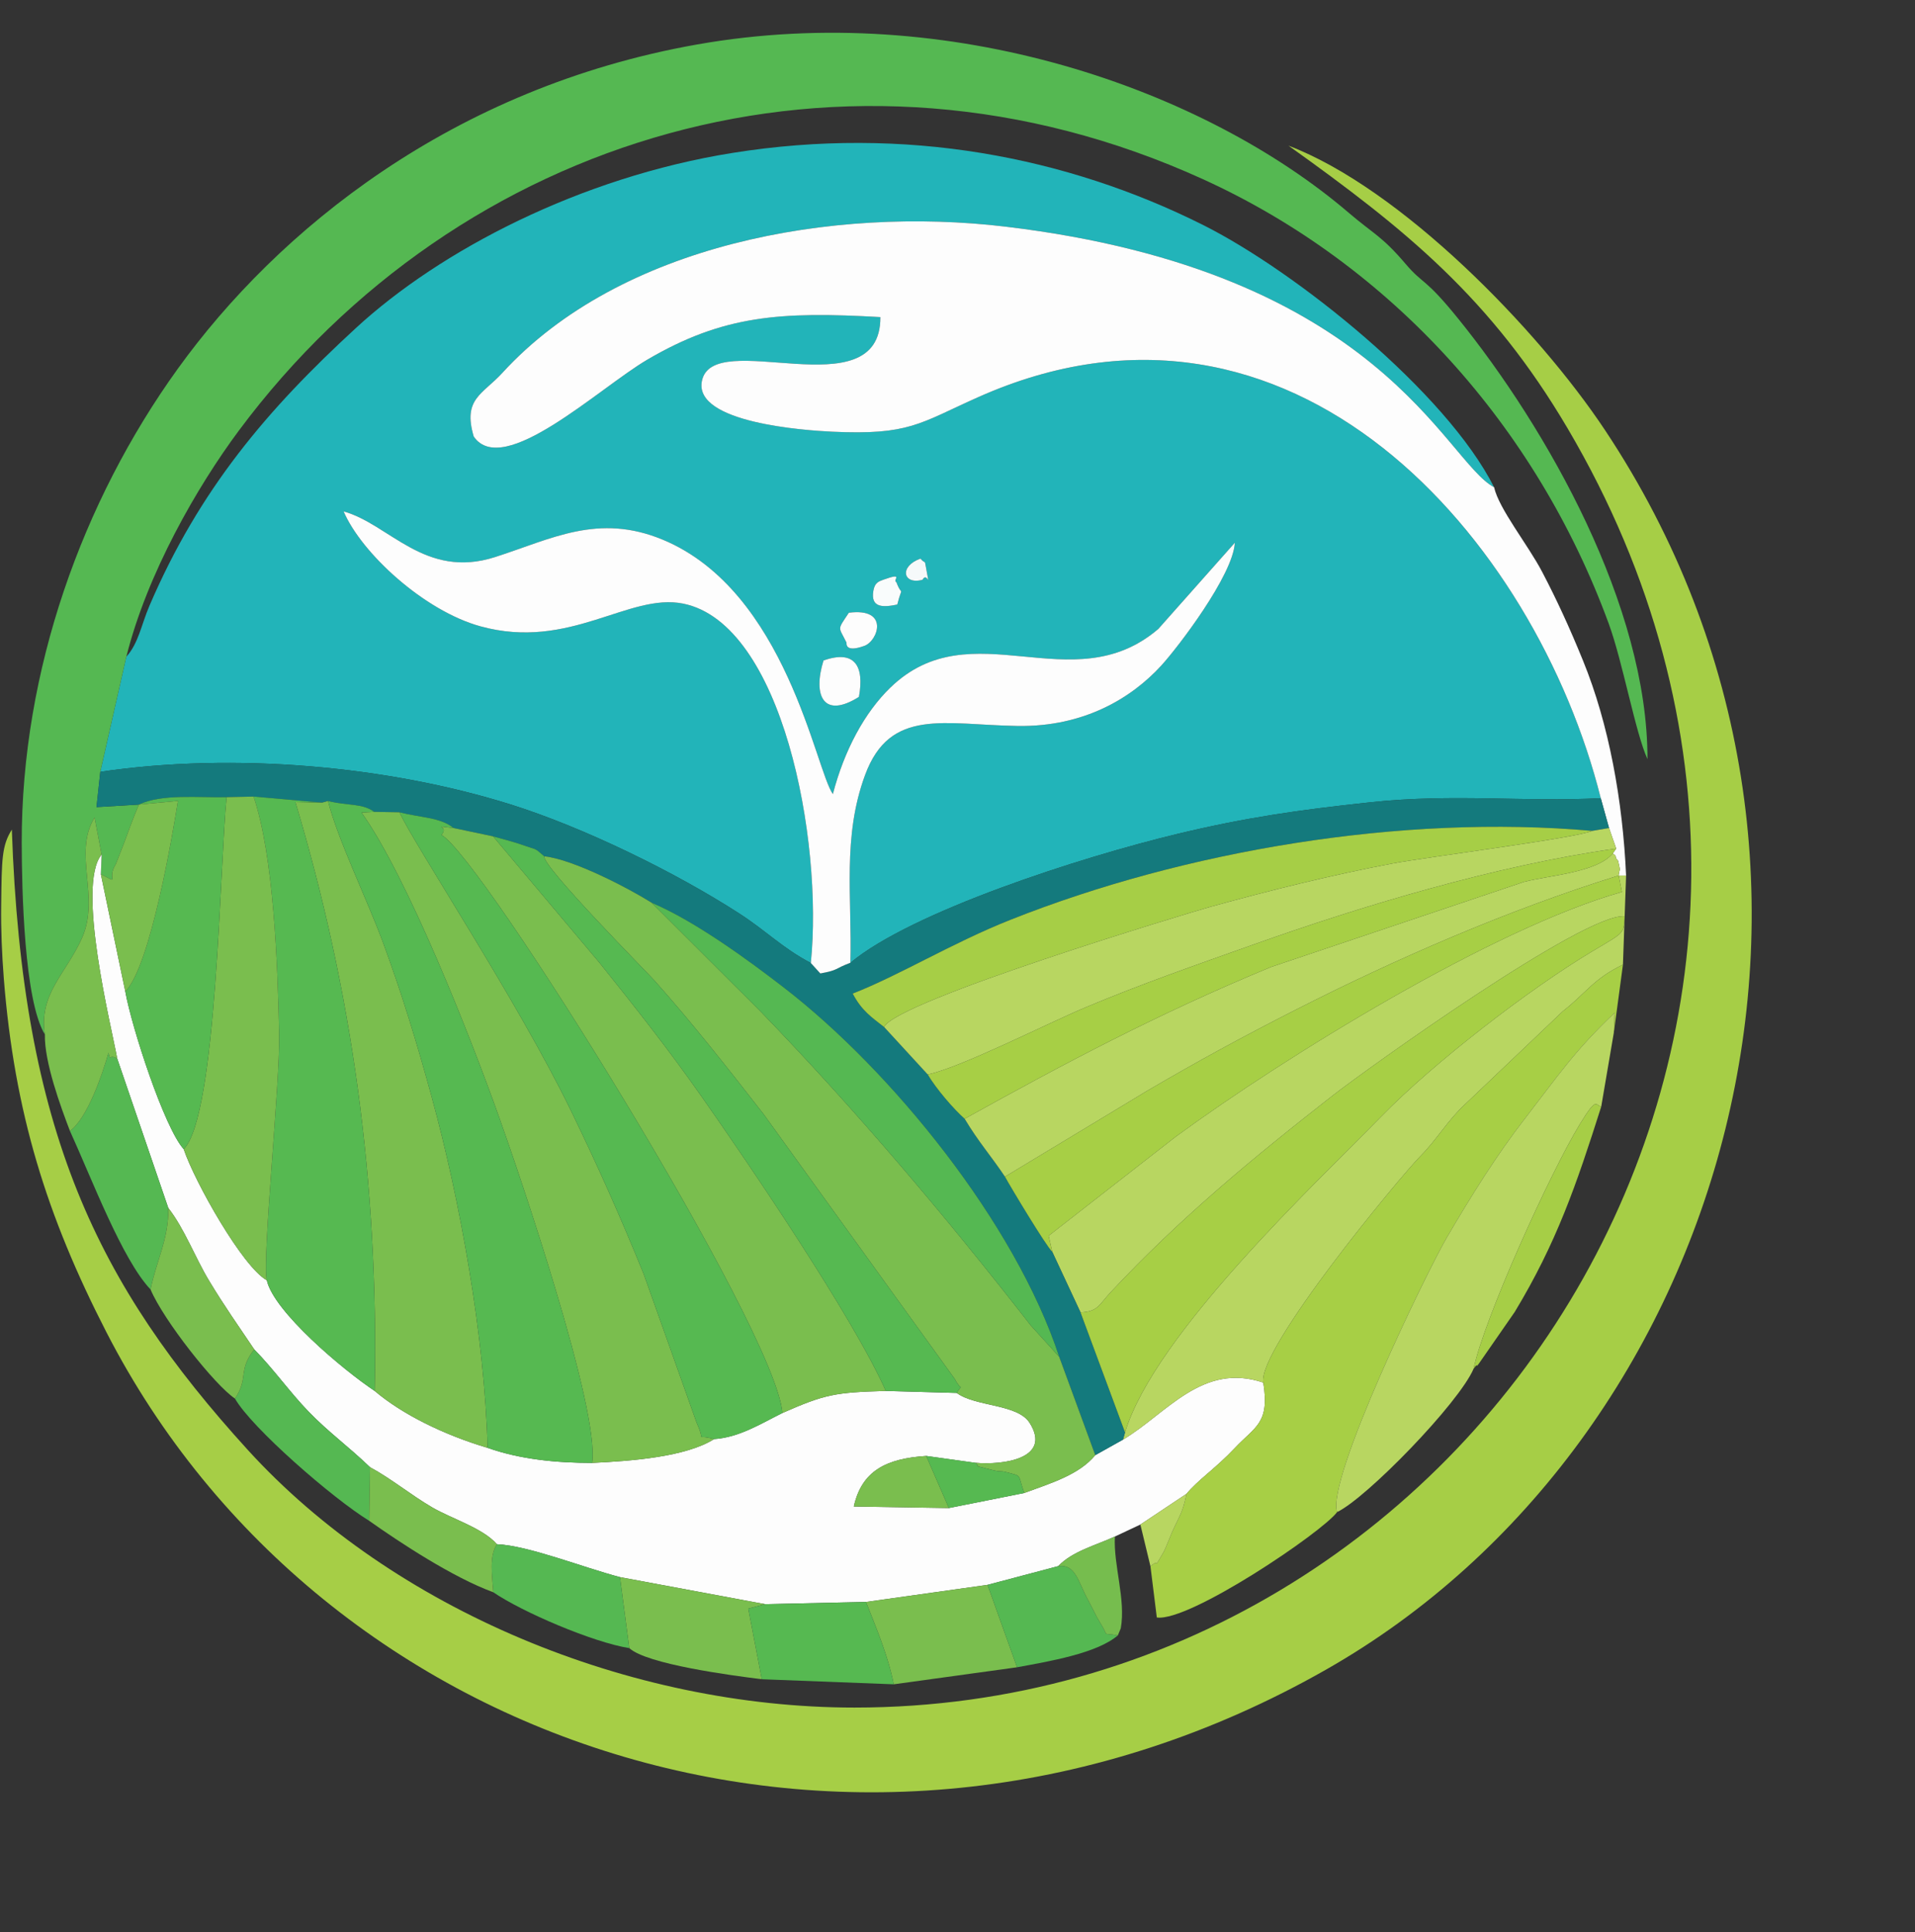
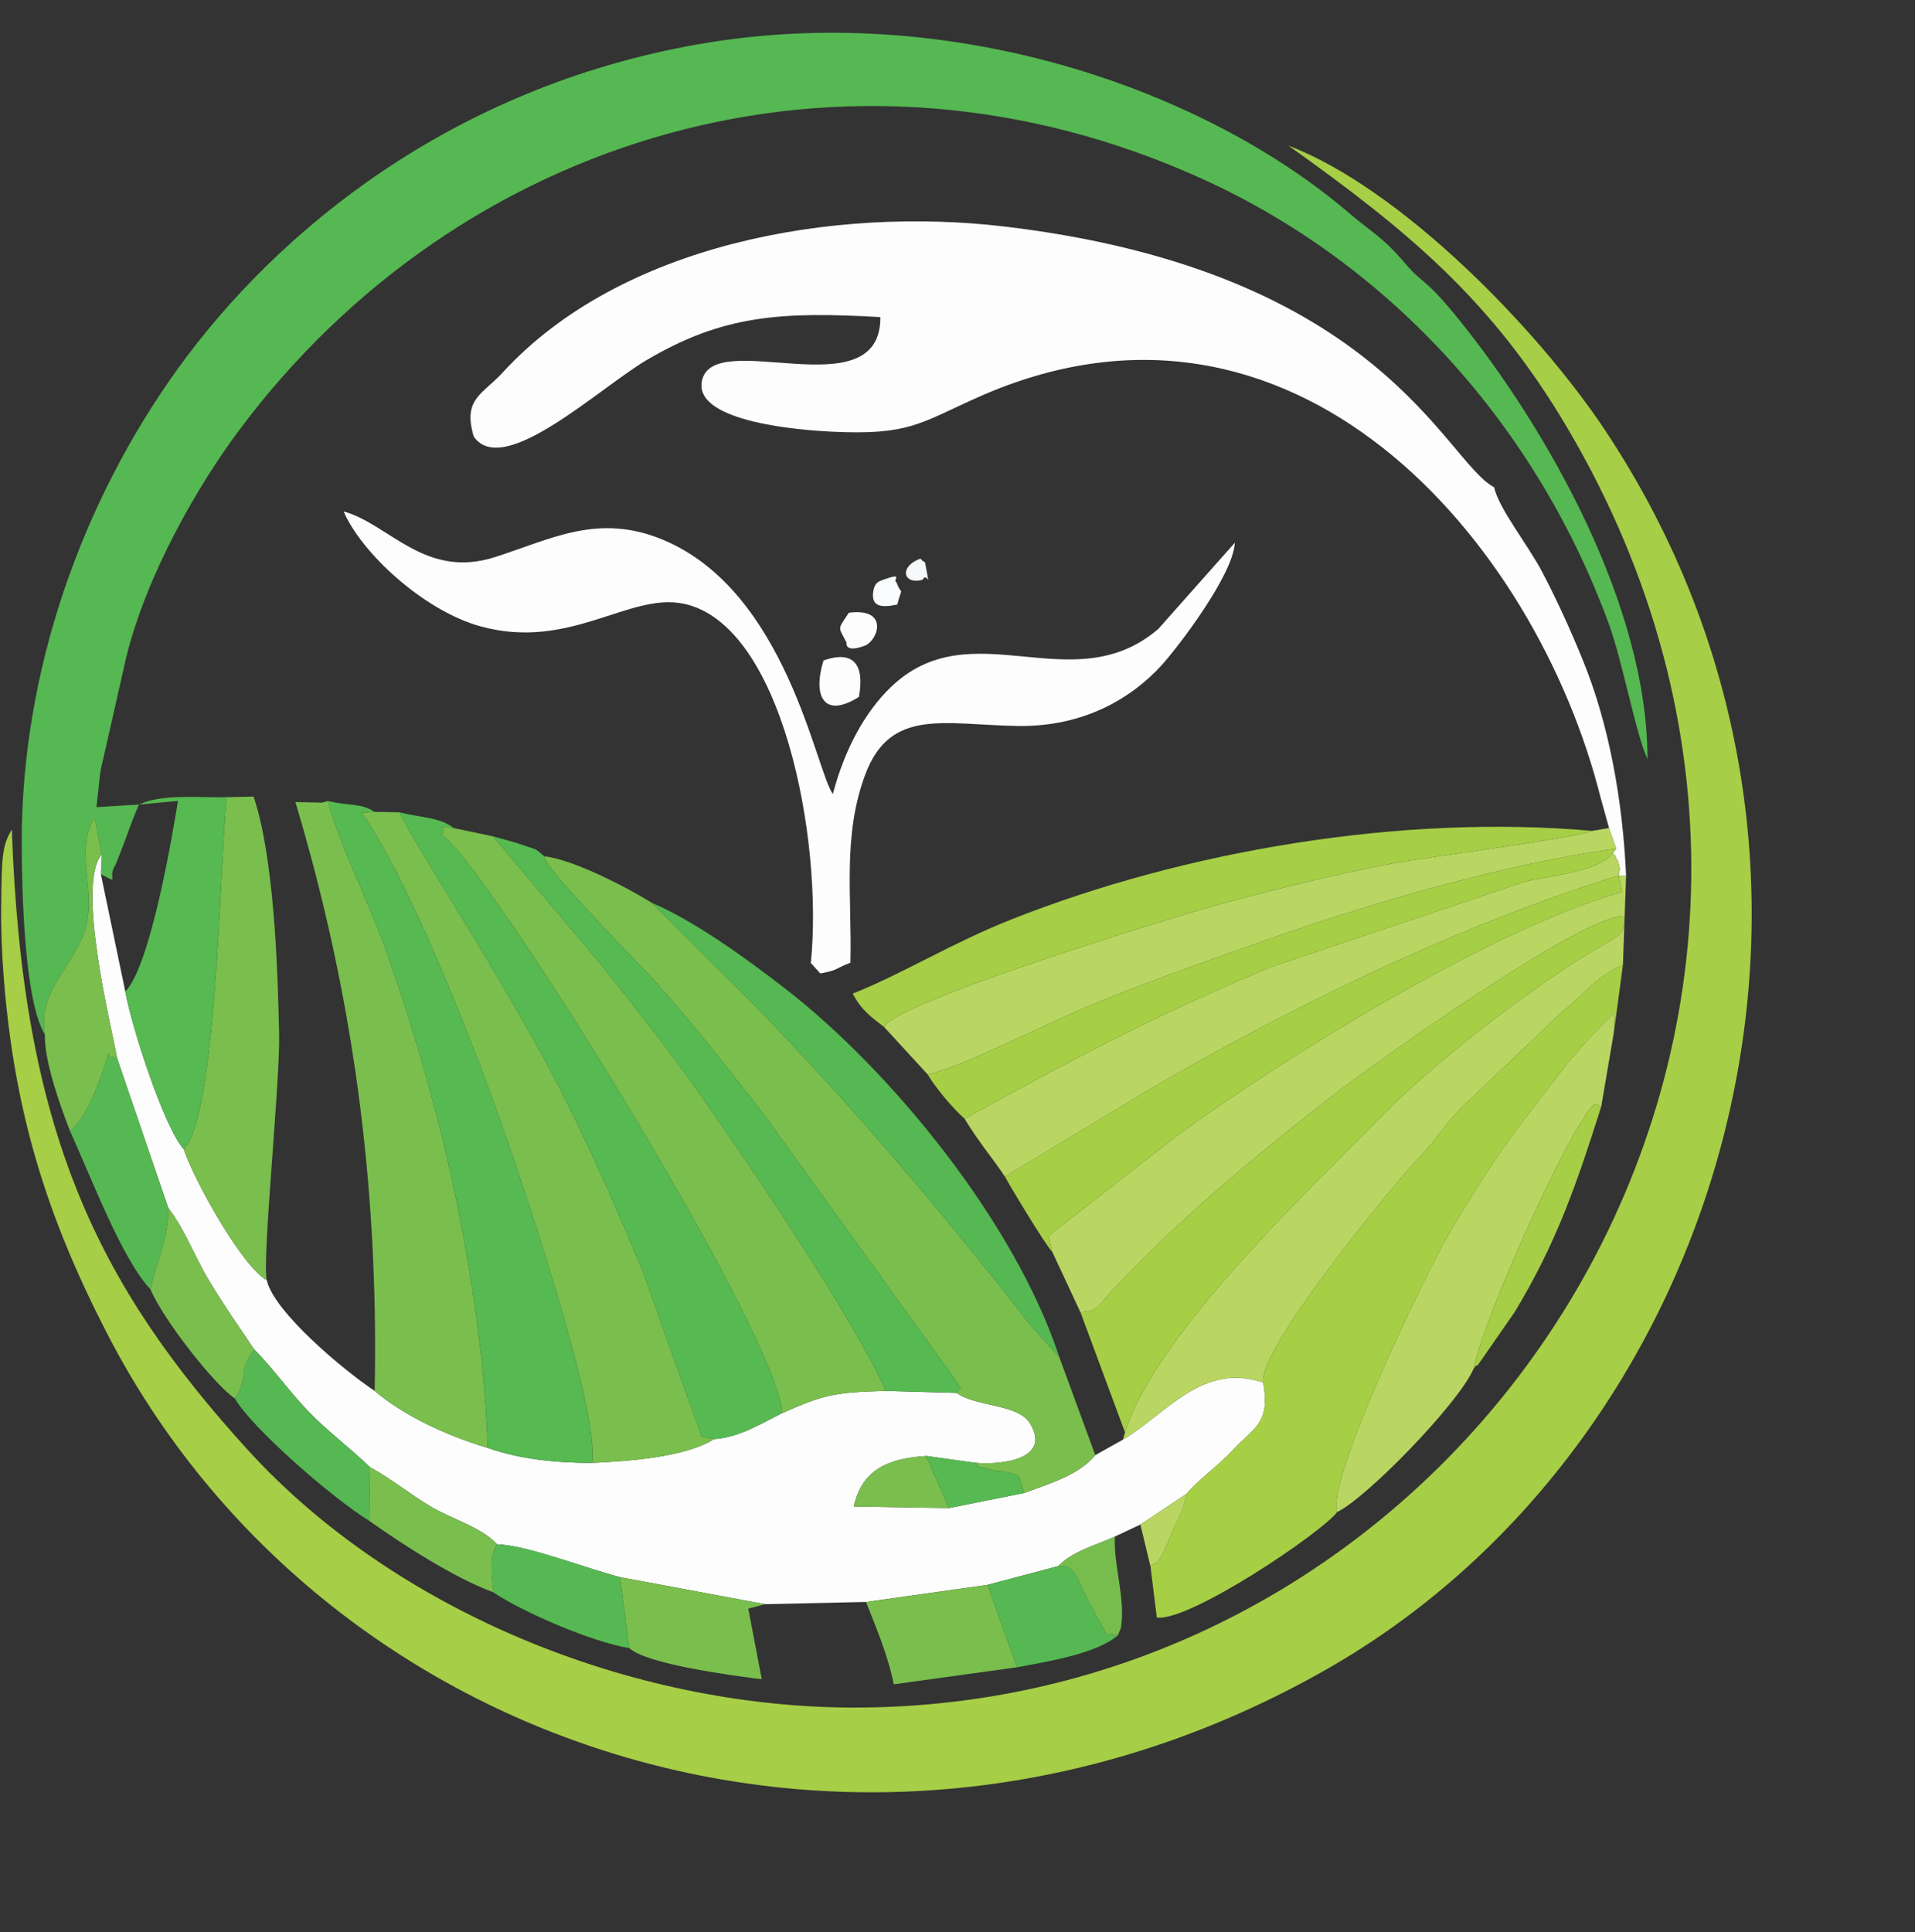
<svg xmlns="http://www.w3.org/2000/svg" width="202.2pt" height="204pt" viewBox="0 0 202.2 204" version="1.1">
  <rect x="0" y="0" width="202.2" height="204" fill="#333333" stroke="none" />
  <g id="surface1">
-     <path style=" stroke:none;fill-rule:evenodd;fill:rgb(13.33%,70.506%,72.459%);fill-opacity:1;" d="M 86.953 69.734 C 90.262 68.566 91.285 70.328 90.691 73.578 C 86.938 75.941 85.801 73.434 86.953 69.734 Z M 91.273 68.188 C 89.121 68.973 89.402 67.852 89.379 67.844 C 88.516 66.086 88.379 66.586 89.629 64.691 C 93.93 64.141 92.715 67.664 91.273 68.188 Z M 94.641 61.453 C 95.297 63.195 95.316 61.566 94.742 63.828 C 93.285 64.129 91.902 64.215 92.215 62.379 C 92.359 61.523 92.766 61.387 93.289 61.199 C 95.535 60.395 94.188 61.289 94.641 61.453 Z M 97.793 60.016 C 98.227 62.469 97.926 60.258 97.406 61.215 C 95.328 61.773 94.914 59.789 97.191 58.977 C 97.742 59.637 97.602 58.934 97.793 60.016 Z M 13.34 69.336 L 10.59 81.488 C 24.816 79.391 40.992 80.891 53.879 84.922 C 61.602 87.34 71.309 92.086 78.051 96.441 C 80.965 98.324 82.613 100.094 85.613 101.672 C 86.93 88.641 82.609 65.848 72.133 63.73 C 66.379 62.57 60.148 68.719 50.734 66.129 C 44.812 64.504 38.191 58.438 36.281 53.996 C 41.102 55.324 44.855 61.199 52.281 58.812 C 58.242 56.902 63.156 54.148 69.98 56.98 C 83.043 62.402 86.109 81.297 87.941 83.836 C 89.152 79.191 91.297 75.223 94.012 72.594 C 102.594 64.285 113.188 74.188 122.301 66.406 L 130.383 57.301 C 130.203 60.73 124.359 68.371 122.602 70.285 C 119.488 73.684 114.477 76.754 107.469 76.648 C 99.734 76.531 93.977 74.66 91.336 81.84 C 88.93 88.363 89.973 94.719 89.793 101.648 C 96.254 96.258 114.094 90.504 124.281 88.055 C 131.535 86.312 137.109 85.516 144.715 84.703 C 153.547 83.762 160.773 84.695 169.02 84.273 C 162.16 56.887 136.434 27.098 103.211 41.965 C 97.086 44.703 95.992 45.965 87.84 45.578 C 84.961 45.441 73.32 44.641 74.102 40.281 C 75.16 34.379 93.004 43.453 92.957 33.48 C 82.438 32.883 76.367 33.262 68.316 37.992 C 63.254 40.973 53.117 50.574 50.02 46.09 C 48.84 42.09 50.945 41.66 53.047 39.363 C 65.504 25.754 87.938 21.754 106.148 23.926 C 145.855 28.664 152.52 48.672 157.758 51.445 C 152.699 41.395 136.863 28.672 126.977 23.727 C 112.645 16.566 95.59 13.223 77.328 16.148 C 61.242 18.723 46.488 26.434 37.598 34.617 C 28.176 43.281 21.059 51.664 15.785 63.941 C 14.906 65.992 14.633 67.906 13.34 69.336 Z M 13.34 69.336 " />
    <path style=" stroke:none;fill-rule:evenodd;fill:rgb(65.039%,80.859%,27.44%);fill-opacity:1;" d="M 136.047 15.379 C 148.461 24.238 157.449 31.531 165.52 45.227 C 202.297 107.629 156.395 180.285 90.223 180.285 C 66.457 180.285 41.504 169.93 26.164 153.082 C 10.273 135.617 2.348 119.473 1.25 87.59 C 0.184 89.297 0.184 90.695 0.125 95.559 C 0.09 98.16 0.203 100.719 0.402 103.309 C 1.52 117.43 4.922 128.367 11.242 140.664 C 34.051 185.051 91.359 203.961 140.027 176.27 C 182.422 152.152 200.242 91.715 169.48 45.43 C 162.359 34.715 147.922 19.906 136.047 15.379 Z M 136.047 15.379 " />
    <path style=" stroke:none;fill-rule:evenodd;fill:rgb(33.325%,72.069%,32.152%);fill-opacity:1;" d="M 4.738 109.219 C 4.082 104.898 6.957 102.848 8.664 99.02 C 10.594 94.672 7.668 90.109 9.984 86.312 L 10.73 90.219 L 10.648 92.297 C 12.82 93.398 11.203 92.816 12.215 91.266 C 12.215 91.262 13.035 89.18 13.055 89.129 C 13.566 87.723 14.078 86.316 14.668 84.945 L 10.188 85.215 L 10.59 81.488 L 13.34 69.336 C 15.539 60.539 20.84 51.34 25.242 45.434 C 48.383 14.367 89.266 1.727 127.031 18.926 C 146.922 27.984 162.242 45.047 169.859 65.836 C 171.344 69.883 172.66 77.301 173.953 80.152 C 173.98 64.012 163.379 45.273 153.949 33.621 C 150.395 29.23 150.324 30.105 148.41 27.859 C 145.91 24.922 145.047 24.719 142.465 22.512 C 127.148 9.387 100.281 -0.023 73.605 4.695 C 47.754 9.266 29.32 24.297 18.758 38.953 C 8.707 52.91 2.258 70.773 2.293 89.02 C 2.305 93.879 2.547 105.672 4.738 109.219 Z M 4.738 109.219 " />
    <path style=" stroke:none;fill-rule:evenodd;fill:rgb(99.219%,99.219%,99.219%);fill-opacity:1;" d="M 12.379 111.77 L 17.77 127.539 C 19.488 129.742 20.613 132.793 22.062 135.191 C 23.73 137.961 25.16 139.961 26.844 142.469 C 28.855 144.504 30.594 146.98 32.586 149.039 C 34.66 151.188 36.719 152.648 39.07 154.906 C 41.34 156.133 43.355 157.82 45.645 159.156 C 47.664 160.336 51.004 161.34 52.465 163.039 C 55.77 163.176 61.555 165.488 65.461 166.512 L 80.785 169.367 L 91.441 169.133 L 104.27 167.328 L 111.734 165.352 C 113.234 163.773 115.73 163.145 117.719 162.227 L 120.41 160.961 L 125.285 157.715 C 126.441 156.293 128.426 154.969 130.344 152.922 C 132.516 150.602 134.094 150.309 133.387 145.973 C 126.945 143.797 123.199 149.238 118.574 151.996 L 115.648 153.633 C 113.938 155.707 110.992 156.582 108.148 157.629 L 100.188 159.219 L 90.152 159.055 C 90.996 155.277 93.586 153.992 97.797 153.719 L 102.965 154.441 C 105.91 154.707 111.09 154.004 108.723 150.234 C 107.453 148.207 103.012 148.539 101.016 147.066 L 93.531 146.855 C 88.188 147.004 87.102 147.207 82.613 149.184 C 80.246 150.359 78.062 151.754 75.398 151.938 C 72.41 153.828 66.641 154.258 62.516 154.453 C 58.715 154.453 54.871 154.066 51.484 152.863 C 46.867 151.492 42.457 149.316 39.562 146.855 C 36.227 144.637 28.91 138.488 28.168 135.168 C 25.645 133.789 20.586 124.848 19.395 121.328 C 17.348 119.051 13.914 108.512 13.23 104.688 L 10.648 92.297 L 10.73 90.219 C 8.023 93.461 11.781 108.465 12.379 111.77 Z M 12.379 111.77 " />
    <path style=" stroke:none;fill-rule:evenodd;fill:rgb(99.219%,99.219%,99.219%);fill-opacity:1;" d="M 169.02 84.273 L 169.895 87.422 L 170.648 89.59 L 170.289 90.105 C 170.395 90.234 170.59 90.246 170.609 90.492 C 170.633 90.73 170.84 90.809 170.859 90.91 C 171.145 92.262 171.031 91.449 170.91 92.438 L 171.695 92.441 C 171.344 84.574 169.895 76.48 167.148 69.754 C 165.738 66.285 164.367 63.309 162.84 60.395 C 161.352 57.539 158.27 53.742 157.758 51.445 C 152.52 48.672 145.855 28.664 106.148 23.926 C 87.938 21.754 65.504 25.754 53.047 39.363 C 50.945 41.66 48.84 42.09 50.02 46.09 C 53.117 50.574 63.254 40.973 68.316 37.992 C 76.367 33.262 82.438 32.883 92.957 33.48 C 93.004 43.453 75.16 34.379 74.102 40.281 C 73.32 44.641 84.961 45.441 87.84 45.578 C 95.992 45.965 97.086 44.703 103.211 41.965 C 136.434 27.098 162.16 56.887 169.02 84.273 Z M 169.02 84.273 " />
    <path style=" stroke:none;fill-rule:evenodd;fill:rgb(72.069%,83.984%,38.036%);fill-opacity:1;" d="M 111.102 132.164 L 114.09 138.566 C 115.977 138.469 116.02 137.766 117.34 136.359 C 124.484 128.715 132.289 122.242 140.672 115.703 C 144.203 112.938 167.336 96.328 171.547 96.746 C 171.422 98.637 171.547 98.398 168.176 100.41 C 161.484 104.402 151.363 112.215 145.84 117.879 C 139.105 124.785 121.93 140.812 118.789 151.23 L 118.574 151.996 C 123.199 149.238 126.945 143.797 133.387 145.973 C 132.777 142.41 147.742 124.332 149.996 122.047 C 151.727 120.297 152.84 118.305 154.672 116.609 L 165.023 106.758 C 167.43 104.887 168.246 103.34 171.363 101.848 L 171.695 92.441 L 170.91 92.438 L 171.254 94.172 C 157.691 97.996 135.695 111.547 124.172 119.988 L 110.723 130.473 Z M 111.102 132.164 " />
-     <path style=" stroke:none;fill-rule:evenodd;fill:rgb(7.835%,47.852%,49.022%);fill-opacity:1;" d="M 10.59 81.488 L 10.188 85.215 L 14.668 84.945 C 17.07 83.789 20.98 84.234 23.926 84.164 L 26.777 84.102 L 34.008 84.742 L 34.633 84.566 C 36.773 85.105 38.215 84.773 39.52 85.715 L 42.18 85.762 C 44.387 86.324 46.539 86.301 47.891 87.422 L 52.062 88.301 C 53.055 88.59 54.141 88.852 55.027 89.16 C 56.887 89.816 56.328 89.441 57.465 90.406 C 60.523 90.727 66.371 93.777 68.805 95.309 C 73.484 97.285 79.27 101.57 82.734 104.242 C 94.141 113.031 107.195 129.121 111.84 143.254 L 115.648 153.633 L 118.574 151.996 L 118.789 151.23 L 114.09 138.566 L 111.102 132.164 C 110.422 131.508 106.727 125.363 106.109 124.234 C 104.621 122.008 103.32 120.57 101.855 118.121 C 100.711 117.113 98.867 114.984 97.953 113.441 L 93.348 108.43 C 92.047 107.41 90.992 106.727 90.035 104.902 C 94.988 102.965 100.555 99.547 106.648 97.129 C 125.074 89.801 148.023 85.941 168.113 87.723 L 169.895 87.422 L 169.02 84.273 C 160.773 84.695 153.547 83.762 144.715 84.703 C 137.109 85.516 131.535 86.312 124.281 88.055 C 114.094 90.504 96.254 96.258 89.793 101.648 C 88.051 102.297 88.602 102.41 86.617 102.777 L 85.613 101.672 C 82.613 100.094 80.965 98.324 78.051 96.441 C 71.309 92.086 61.602 87.34 53.879 84.922 C 40.992 80.891 24.816 79.391 10.59 81.488 Z M 10.59 81.488 " />
    <path style=" stroke:none;fill-rule:evenodd;fill:rgb(65.43%,81.25%,27.051%);fill-opacity:1;" d="M 133.387 145.973 C 134.094 150.309 132.516 150.602 130.344 152.922 C 128.426 154.969 126.441 156.293 125.285 157.715 C 124.84 159.82 124.598 159.891 123.754 161.77 C 123.59 162.137 123.027 163.59 122.883 163.832 C 121.562 166.062 122.703 164.336 121.473 165.367 L 122.145 170.773 C 125.566 171.266 139.648 161.746 141.184 159.641 C 140.027 156.16 150.652 134.297 152.723 130.73 C 155.379 126.176 158.105 121.852 160.965 118.16 C 164.648 113.395 166.238 110.973 170.492 106.922 L 170.398 109.043 L 171.363 101.848 C 168.246 103.34 167.43 104.887 165.023 106.758 L 154.672 116.609 C 152.84 118.305 151.727 120.297 149.996 122.047 C 147.742 124.332 132.777 142.41 133.387 145.973 Z M 133.387 145.973 " />
    <path style=" stroke:none;fill-rule:evenodd;fill:rgb(99.219%,99.219%,99.219%);fill-opacity:1;" d="M 85.613 101.672 L 86.617 102.777 C 88.602 102.41 88.051 102.297 89.793 101.648 C 89.973 94.719 88.93 88.363 91.336 81.84 C 93.977 74.66 99.734 76.531 107.469 76.648 C 114.477 76.754 119.488 73.684 122.602 70.285 C 124.359 68.371 130.203 60.73 130.383 57.301 L 122.301 66.406 C 113.188 74.188 102.594 64.285 94.012 72.594 C 91.297 75.223 89.152 79.191 87.941 83.836 C 86.109 81.297 83.043 62.402 69.98 56.98 C 63.156 54.148 58.242 56.902 52.281 58.812 C 44.855 61.199 41.102 55.324 36.281 53.996 C 38.191 58.438 44.812 64.504 50.734 66.129 C 60.148 68.719 66.379 62.57 72.133 63.73 C 82.609 65.848 86.93 88.641 85.613 101.672 Z M 85.613 101.672 " />
    <path style=" stroke:none;fill-rule:evenodd;fill:rgb(47.852%,74.414%,30.589%);fill-opacity:1;" d="M 101.016 147.066 C 103.012 148.539 107.453 148.207 108.723 150.234 C 111.09 154.004 105.91 154.707 102.965 154.441 C 103.902 155.102 101.984 154.461 104.566 155.148 C 105.684 155.453 105.637 155.266 106.172 155.41 C 108.035 155.91 107.402 155.555 108.148 157.629 C 110.992 156.582 113.938 155.707 115.648 153.633 L 111.84 143.254 L 108.84 139.945 C 99.812 128.355 90.332 117.156 80.246 106.727 L 68.805 95.309 C 66.371 93.777 60.523 90.727 57.465 90.406 C 57.238 91.461 68.309 102.629 69.133 103.559 C 73.008 107.902 76.746 112.645 80.629 117.637 L 100.828 145.613 C 101.547 147.027 101.672 145.961 101.016 147.066 Z M 101.016 147.066 " />
    <path style=" stroke:none;fill-rule:evenodd;fill:rgb(47.852%,74.414%,30.589%);fill-opacity:1;" d="M 62.516 154.453 C 66.641 154.258 72.41 153.828 75.398 151.938 C 73.273 151.332 74.59 152.484 73.566 150.238 L 67.953 134.477 C 65.434 128.293 63.121 123.109 60.254 117.203 C 54.645 105.656 43.781 89.266 42.18 85.762 L 39.52 85.715 L 38.172 85.789 C 42.965 92.496 49.582 109.172 52.77 118.148 C 54.832 123.93 63.371 148.906 62.516 154.453 Z M 62.516 154.453 " />
    <path style=" stroke:none;fill-rule:evenodd;fill:rgb(47.852%,74.414%,30.589%);fill-opacity:1;" d="M 39.562 146.855 C 42.457 149.316 46.867 151.492 51.484 152.863 C 51.176 141.066 48.566 126.723 45.594 115.863 C 44.047 110.215 42.473 105.027 40.461 99.562 C 38.738 94.891 35.668 88.664 34.633 84.566 L 34.008 84.742 L 31.191 84.68 C 37.168 104.633 40.004 124.785 39.562 146.855 Z M 39.562 146.855 " />
    <path style=" stroke:none;fill-rule:evenodd;fill:rgb(47.852%,74.414%,30.589%);fill-opacity:1;" d="M 82.613 149.184 C 87.102 147.207 88.188 147.004 93.531 146.855 C 90.129 139.176 79.148 122.992 74.121 115.832 C 70.477 110.645 67.059 106.336 63.312 101.664 L 52.062 88.301 L 47.891 87.422 C 45.387 87.141 47.516 87.191 46.598 88.148 C 50.777 90.363 81.902 140.254 82.613 149.184 Z M 82.613 149.184 " />
    <path style=" stroke:none;fill-rule:evenodd;fill:rgb(33.714%,72.459%,31.763%);fill-opacity:1;" d="M 51.484 152.863 C 54.871 154.066 58.715 154.453 62.516 154.453 C 63.371 148.906 54.832 123.93 52.77 118.148 C 49.582 109.172 42.965 92.496 38.172 85.789 L 39.52 85.715 C 38.215 84.773 36.773 85.105 34.633 84.566 C 35.668 88.664 38.738 94.891 40.461 99.562 C 42.473 105.027 44.047 110.215 45.594 115.863 C 48.566 126.723 51.176 141.066 51.484 152.863 Z M 51.484 152.863 " />
-     <path style=" stroke:none;fill-rule:evenodd;fill:rgb(33.714%,72.459%,31.763%);fill-opacity:1;" d="M 28.168 135.168 C 28.91 138.488 36.227 144.637 39.562 146.855 C 40.004 124.785 37.168 104.633 31.191 84.68 L 34.008 84.742 L 26.777 84.102 C 28.898 90.426 29.32 101.695 29.473 109.207 C 29.578 114.379 27.656 132.895 28.168 135.168 Z M 28.168 135.168 " />
    <path style=" stroke:none;fill-rule:evenodd;fill:rgb(33.714%,72.459%,31.763%);fill-opacity:1;" d="M 75.398 151.938 C 78.062 151.754 80.246 150.359 82.613 149.184 C 81.902 140.254 50.777 90.363 46.598 88.148 C 47.516 87.191 45.387 87.141 47.891 87.422 C 46.539 86.301 44.387 86.324 42.18 85.762 C 43.781 89.266 54.645 105.656 60.254 117.203 C 63.121 123.109 65.434 128.293 67.953 134.477 L 73.566 150.238 C 74.59 152.484 73.273 151.332 75.398 151.938 Z M 75.398 151.938 " />
    <path style=" stroke:none;fill-rule:evenodd;fill:rgb(65.43%,81.25%,27.051%);fill-opacity:1;" d="M 114.09 138.566 L 118.789 151.23 C 121.93 140.812 139.105 124.785 145.84 117.879 C 151.363 112.215 161.484 104.402 168.176 100.41 C 171.547 98.398 171.422 98.637 171.547 96.746 C 167.336 96.328 144.203 112.938 140.672 115.703 C 132.289 122.242 124.484 128.715 117.34 136.359 C 116.02 137.766 115.977 138.469 114.09 138.566 Z M 114.09 138.566 " />
    <path style=" stroke:none;fill-rule:evenodd;fill:rgb(72.069%,83.984%,38.036%);fill-opacity:1;" d="M 168.113 87.723 C 166.57 88.461 150.715 90.477 147.094 91.156 C 140.609 92.379 134.047 94.016 127.852 95.727 C 125.672 96.328 94.672 105.664 93.348 108.43 L 97.953 113.441 C 101.305 112.773 110.688 108.004 114.672 106.336 C 120.539 103.879 126.211 101.906 132.379 99.715 C 143.711 95.676 158.02 91.359 170.648 89.59 L 169.895 87.422 Z M 168.113 87.723 " />
    <path style=" stroke:none;fill-rule:evenodd;fill:rgb(72.069%,83.984%,38.036%);fill-opacity:1;" d="M 141.184 159.641 C 144.281 158.176 154.039 148.148 155.594 144.508 C 156.715 139.215 163.664 123.828 166.844 118.637 C 168.652 115.684 168.445 116.727 169.07 116.836 L 170.398 109.043 L 170.492 106.922 C 166.238 110.973 164.648 113.395 160.965 118.16 C 158.105 121.852 155.379 126.176 152.723 130.73 C 150.652 134.297 140.027 156.16 141.184 159.641 Z M 141.184 159.641 " />
    <path style=" stroke:none;fill-rule:evenodd;fill:rgb(72.069%,83.984%,38.036%);fill-opacity:1;" d="M 101.855 118.121 C 103.32 120.57 104.621 122.008 106.109 124.234 L 121.121 115.172 C 126.633 111.945 131.102 109.516 136.883 106.574 C 147.164 101.348 159.129 96.09 170.91 92.438 C 171.031 91.449 171.145 92.262 170.859 90.91 C 170.84 90.809 170.633 90.73 170.609 90.492 C 170.59 90.246 170.395 90.234 170.289 90.105 C 168.602 92.133 163.586 92.41 160.902 93.113 L 134.215 102.09 C 122.066 107.113 112.348 112.305 101.855 118.121 Z M 101.855 118.121 " />
    <path style=" stroke:none;fill-rule:evenodd;fill:rgb(65.039%,80.859%,27.44%);fill-opacity:1;" d="M 93.348 108.43 C 94.672 105.664 125.672 96.328 127.852 95.727 C 134.047 94.016 140.609 92.379 147.094 91.156 C 150.715 90.477 166.57 88.461 168.113 87.723 C 148.023 85.941 125.074 89.801 106.648 97.129 C 100.555 99.547 94.988 102.965 90.035 104.902 C 90.992 106.727 92.047 107.41 93.348 108.43 Z M 93.348 108.43 " />
    <path style=" stroke:none;fill-rule:evenodd;fill:rgb(47.852%,74.414%,30.589%);fill-opacity:1;" d="M 19.395 121.328 C 20.586 124.848 25.645 133.789 28.168 135.168 C 27.656 132.895 29.578 114.379 29.473 109.207 C 29.32 101.695 28.898 90.426 26.777 84.102 L 23.926 84.164 C 23.215 90.871 22.93 117.797 19.395 121.328 Z M 19.395 121.328 " />
    <path style=" stroke:none;fill-rule:evenodd;fill:rgb(65.43%,81.25%,27.051%);fill-opacity:1;" d="M 106.109 124.234 C 106.727 125.363 110.422 131.508 111.102 132.164 L 110.723 130.473 L 124.172 119.988 C 135.695 111.547 157.691 97.996 171.254 94.172 L 170.91 92.438 C 159.129 96.09 147.164 101.348 136.883 106.574 C 131.102 109.516 126.633 111.945 121.121 115.172 Z M 106.109 124.234 " />
    <path style=" stroke:none;fill-rule:evenodd;fill:rgb(33.714%,72.459%,31.763%);fill-opacity:1;" d="M 93.531 146.855 L 101.016 147.066 C 101.672 145.961 101.547 147.027 100.828 145.613 L 80.629 117.637 C 76.746 112.645 73.008 107.902 69.133 103.559 C 68.309 102.629 57.238 91.461 57.465 90.406 C 56.328 89.441 56.887 89.816 55.027 89.16 C 54.141 88.852 53.055 88.59 52.062 88.301 L 63.312 101.664 C 67.059 106.336 70.477 110.645 74.121 115.832 C 79.148 122.992 90.129 139.176 93.531 146.855 Z M 93.531 146.855 " />
    <path style=" stroke:none;fill-rule:evenodd;fill:rgb(65.43%,81.25%,27.051%);fill-opacity:1;" d="M 97.953 113.441 C 98.867 114.984 100.711 117.113 101.855 118.121 C 112.348 112.305 122.066 107.113 134.215 102.09 L 160.902 93.113 C 163.586 92.41 168.602 92.133 170.289 90.105 L 170.648 89.59 C 158.02 91.359 143.711 95.676 132.379 99.715 C 126.211 101.906 120.539 103.879 114.672 106.336 C 110.688 108.004 101.305 112.773 97.953 113.441 Z M 97.953 113.441 " />
    <path style=" stroke:none;fill-rule:evenodd;fill:rgb(33.714%,72.459%,31.763%);fill-opacity:1;" d="M 13.23 104.688 C 13.914 108.512 17.348 119.051 19.395 121.328 C 22.93 117.797 23.215 90.871 23.926 84.164 C 20.98 84.234 17.07 83.789 14.668 84.945 L 18.789 84.559 C 18.258 87.895 15.898 101.988 13.23 104.688 Z M 13.23 104.688 " />
    <path style=" stroke:none;fill-rule:evenodd;fill:rgb(33.325%,72.069%,32.152%);fill-opacity:1;" d="M 111.84 143.254 C 107.195 129.121 94.141 113.031 82.734 104.242 C 79.27 101.57 73.484 97.285 68.805 95.309 L 80.246 106.727 C 90.332 117.156 99.812 128.355 108.84 139.945 Z M 111.84 143.254 " />
    <path style=" stroke:none;fill-rule:evenodd;fill:rgb(33.325%,72.069%,32.152%);fill-opacity:1;" d="M 7.387 119.406 C 9.688 124.445 12.891 132.973 15.898 136.145 C 16.504 133.117 17.836 130.785 17.77 127.539 L 12.379 111.77 C 11.441 111.215 11.711 112.188 11.453 111.152 C 10.812 113.43 9.234 118.059 7.387 119.406 Z M 7.387 119.406 " />
    <path style=" stroke:none;fill-rule:evenodd;fill:rgb(47.852%,74.414%,30.589%);fill-opacity:1;" d="M 91.441 169.133 C 92.445 171.723 93.754 174.715 94.367 177.828 L 107.387 176.031 L 104.27 167.328 Z M 91.441 169.133 " />
    <path style=" stroke:none;fill-rule:evenodd;fill:rgb(47.852%,74.414%,30.589%);fill-opacity:1;" d="M 66.445 174.008 C 68.301 175.711 77.215 176.891 80.434 177.293 L 79.008 169.84 L 80.785 169.367 L 65.461 166.512 Z M 66.445 174.008 " />
-     <path style=" stroke:none;fill-rule:evenodd;fill:rgb(33.714%,72.459%,31.763%);fill-opacity:1;" d="M 80.434 177.293 L 94.367 177.828 C 93.754 174.715 92.445 171.723 91.441 169.133 L 80.785 169.367 L 79.008 169.84 Z M 80.434 177.293 " />
    <path style=" stroke:none;fill-rule:evenodd;fill:rgb(47.852%,74.414%,30.589%);fill-opacity:1;" d="M 4.738 109.219 C 4.672 112.129 6.402 116.84 7.387 119.406 C 9.234 118.059 10.812 113.43 11.453 111.152 C 11.711 112.188 11.441 111.215 12.379 111.77 C 11.781 108.465 8.023 93.461 10.73 90.219 L 9.984 86.312 C 7.668 90.109 10.594 94.672 8.664 99.02 C 6.957 102.848 4.082 104.898 4.738 109.219 Z M 4.738 109.219 " />
    <path style=" stroke:none;fill-rule:evenodd;fill:rgb(33.325%,72.069%,32.152%);fill-opacity:1;" d="M 52.086 168.109 C 55.102 170.18 62.609 173.402 66.445 174.008 L 65.461 166.512 C 61.555 165.488 55.77 163.176 52.465 163.039 C 51.629 164.305 51.965 166.395 52.086 168.109 Z M 52.086 168.109 " />
    <path style=" stroke:none;fill-rule:evenodd;fill:rgb(33.325%,72.069%,32.152%);fill-opacity:1;" d="M 24.809 147.66 C 26.551 150.73 35.09 158.176 38.988 160.57 L 39.07 154.906 C 36.719 152.648 34.66 151.188 32.586 149.039 C 30.594 146.98 28.855 144.504 26.844 142.469 C 25.105 144.664 26.27 145.512 24.809 147.66 Z M 24.809 147.66 " />
-     <path style=" stroke:none;fill-rule:evenodd;fill:rgb(47.852%,74.414%,30.589%);fill-opacity:1;" d="M 15.898 136.145 C 17.262 139.383 22.68 146.246 24.809 147.66 C 26.27 145.512 25.105 144.664 26.844 142.469 C 25.16 139.961 23.73 137.961 22.062 135.191 C 20.613 132.793 19.488 129.742 17.77 127.539 C 17.836 130.785 16.504 133.117 15.898 136.145 Z M 15.898 136.145 " />
+     <path style=" stroke:none;fill-rule:evenodd;fill:rgb(47.852%,74.414%,30.589%);fill-opacity:1;" d="M 15.898 136.145 C 17.262 139.383 22.68 146.246 24.809 147.66 C 26.27 145.512 25.105 144.664 26.844 142.469 C 25.16 139.961 23.73 137.961 22.062 135.191 C 20.613 132.793 19.488 129.742 17.77 127.539 C 17.836 130.785 16.504 133.117 15.898 136.145 Z " />
    <path style=" stroke:none;fill-rule:evenodd;fill:rgb(33.325%,72.069%,32.152%);fill-opacity:1;" d="M 104.27 167.328 L 107.387 176.031 C 110.766 175.406 115.812 174.566 118.027 172.668 C 116.176 172.305 117.238 172.992 116.129 171.273 C 115.816 170.793 115.227 169.543 114.887 168.926 C 113.824 167.008 113.586 165.109 111.734 165.352 Z M 104.27 167.328 " />
-     <path style=" stroke:none;fill-rule:evenodd;fill:rgb(47.852%,74.414%,30.589%);fill-opacity:1;" d="M 10.648 92.297 L 13.23 104.688 C 15.898 101.988 18.258 87.895 18.789 84.559 L 14.668 84.945 C 14.078 86.316 13.566 87.723 13.055 89.129 C 13.035 89.18 12.215 91.262 12.215 91.266 C 11.203 92.816 12.82 93.398 10.648 92.297 Z M 10.648 92.297 " />
    <path style=" stroke:none;fill-rule:evenodd;fill:rgb(47.852%,74.414%,30.589%);fill-opacity:1;" d="M 38.988 160.57 C 42.211 162.852 47.805 166.543 52.086 168.109 C 51.965 166.395 51.629 164.305 52.465 163.039 C 51.004 161.34 47.664 160.336 45.645 159.156 C 43.355 157.82 41.34 156.133 39.07 154.906 Z M 38.988 160.57 " />
    <path style=" stroke:none;fill-rule:evenodd;fill:rgb(65.039%,80.859%,27.44%);fill-opacity:1;" d="M 155.594 144.508 C 155.711 144.402 155.871 144.078 155.922 144.176 C 155.969 144.273 156.176 143.914 156.242 143.84 L 159.934 138.52 C 164.34 131.234 166.445 125.102 169.07 116.836 C 168.445 116.727 168.652 115.684 166.844 118.637 C 163.664 123.828 156.715 139.215 155.594 144.508 Z M 155.594 144.508 " />
    <path style=" stroke:none;fill-rule:evenodd;fill:rgb(47.852%,74.414%,30.589%);fill-opacity:1;" d="M 100.188 159.219 L 97.797 153.719 C 93.586 153.992 90.996 155.277 90.152 159.055 Z M 100.188 159.219 " />
    <path style=" stroke:none;fill-rule:evenodd;fill:rgb(46.263%,74.022%,30.589%);fill-opacity:1;" d="M 111.734 165.352 C 113.586 165.109 113.824 167.008 114.887 168.926 C 115.227 169.543 115.816 170.793 116.129 171.273 C 117.238 172.992 116.176 172.305 118.027 172.668 L 118.34 171.918 C 118.887 168.867 117.551 165.242 117.719 162.227 C 115.73 163.145 113.234 163.773 111.734 165.352 Z M 111.734 165.352 " />
    <path style=" stroke:none;fill-rule:evenodd;fill:rgb(33.714%,72.459%,31.763%);fill-opacity:1;" d="M 100.188 159.219 L 108.148 157.629 C 107.402 155.555 108.035 155.91 106.172 155.41 C 105.637 155.266 105.684 155.453 104.566 155.148 C 101.984 154.461 103.902 155.102 102.965 154.441 L 97.797 153.719 Z M 100.188 159.219 " />
    <path style=" stroke:none;fill-rule:evenodd;fill:rgb(99.219%,99.219%,99.219%);fill-opacity:1;" d="M 86.953 69.734 C 85.801 73.434 86.938 75.941 90.691 73.578 C 91.285 70.328 90.262 68.566 86.953 69.734 Z M 86.953 69.734 " />
    <path style=" stroke:none;fill-rule:evenodd;fill:rgb(72.069%,83.984%,38.036%);fill-opacity:1;" d="M 120.41 160.961 L 121.473 165.367 C 122.703 164.336 121.562 166.062 122.883 163.832 C 123.027 163.59 123.59 162.137 123.754 161.77 C 124.598 159.891 124.84 159.82 125.285 157.715 Z M 120.41 160.961 " />
    <path style=" stroke:none;fill-rule:evenodd;fill:rgb(99.219%,99.219%,99.219%);fill-opacity:1;" d="M 89.379 67.844 C 89.402 67.852 89.121 68.973 91.273 68.188 C 92.715 67.664 93.93 64.141 89.629 64.691 C 88.379 66.586 88.516 66.086 89.379 67.844 Z M 89.379 67.844 " />
    <path style=" stroke:none;fill-rule:evenodd;fill:rgb(97.656%,98.827%,98.827%);fill-opacity:1;" d="M 94.742 63.828 C 95.316 61.566 95.297 63.195 94.641 61.453 C 94.188 61.289 95.535 60.395 93.289 61.199 C 92.766 61.387 92.359 61.523 92.215 62.379 C 91.902 64.215 93.285 64.129 94.742 63.828 Z M 94.742 63.828 " />
    <path style=" stroke:none;fill-rule:evenodd;fill:rgb(96.484%,97.656%,98.047%);fill-opacity:1;" d="M 97.406 61.215 C 97.926 60.258 98.227 62.469 97.793 60.016 C 97.602 58.934 97.742 59.637 97.191 58.977 C 94.914 59.789 95.328 61.773 97.406 61.215 Z M 97.406 61.215 " />
  </g>
</svg>